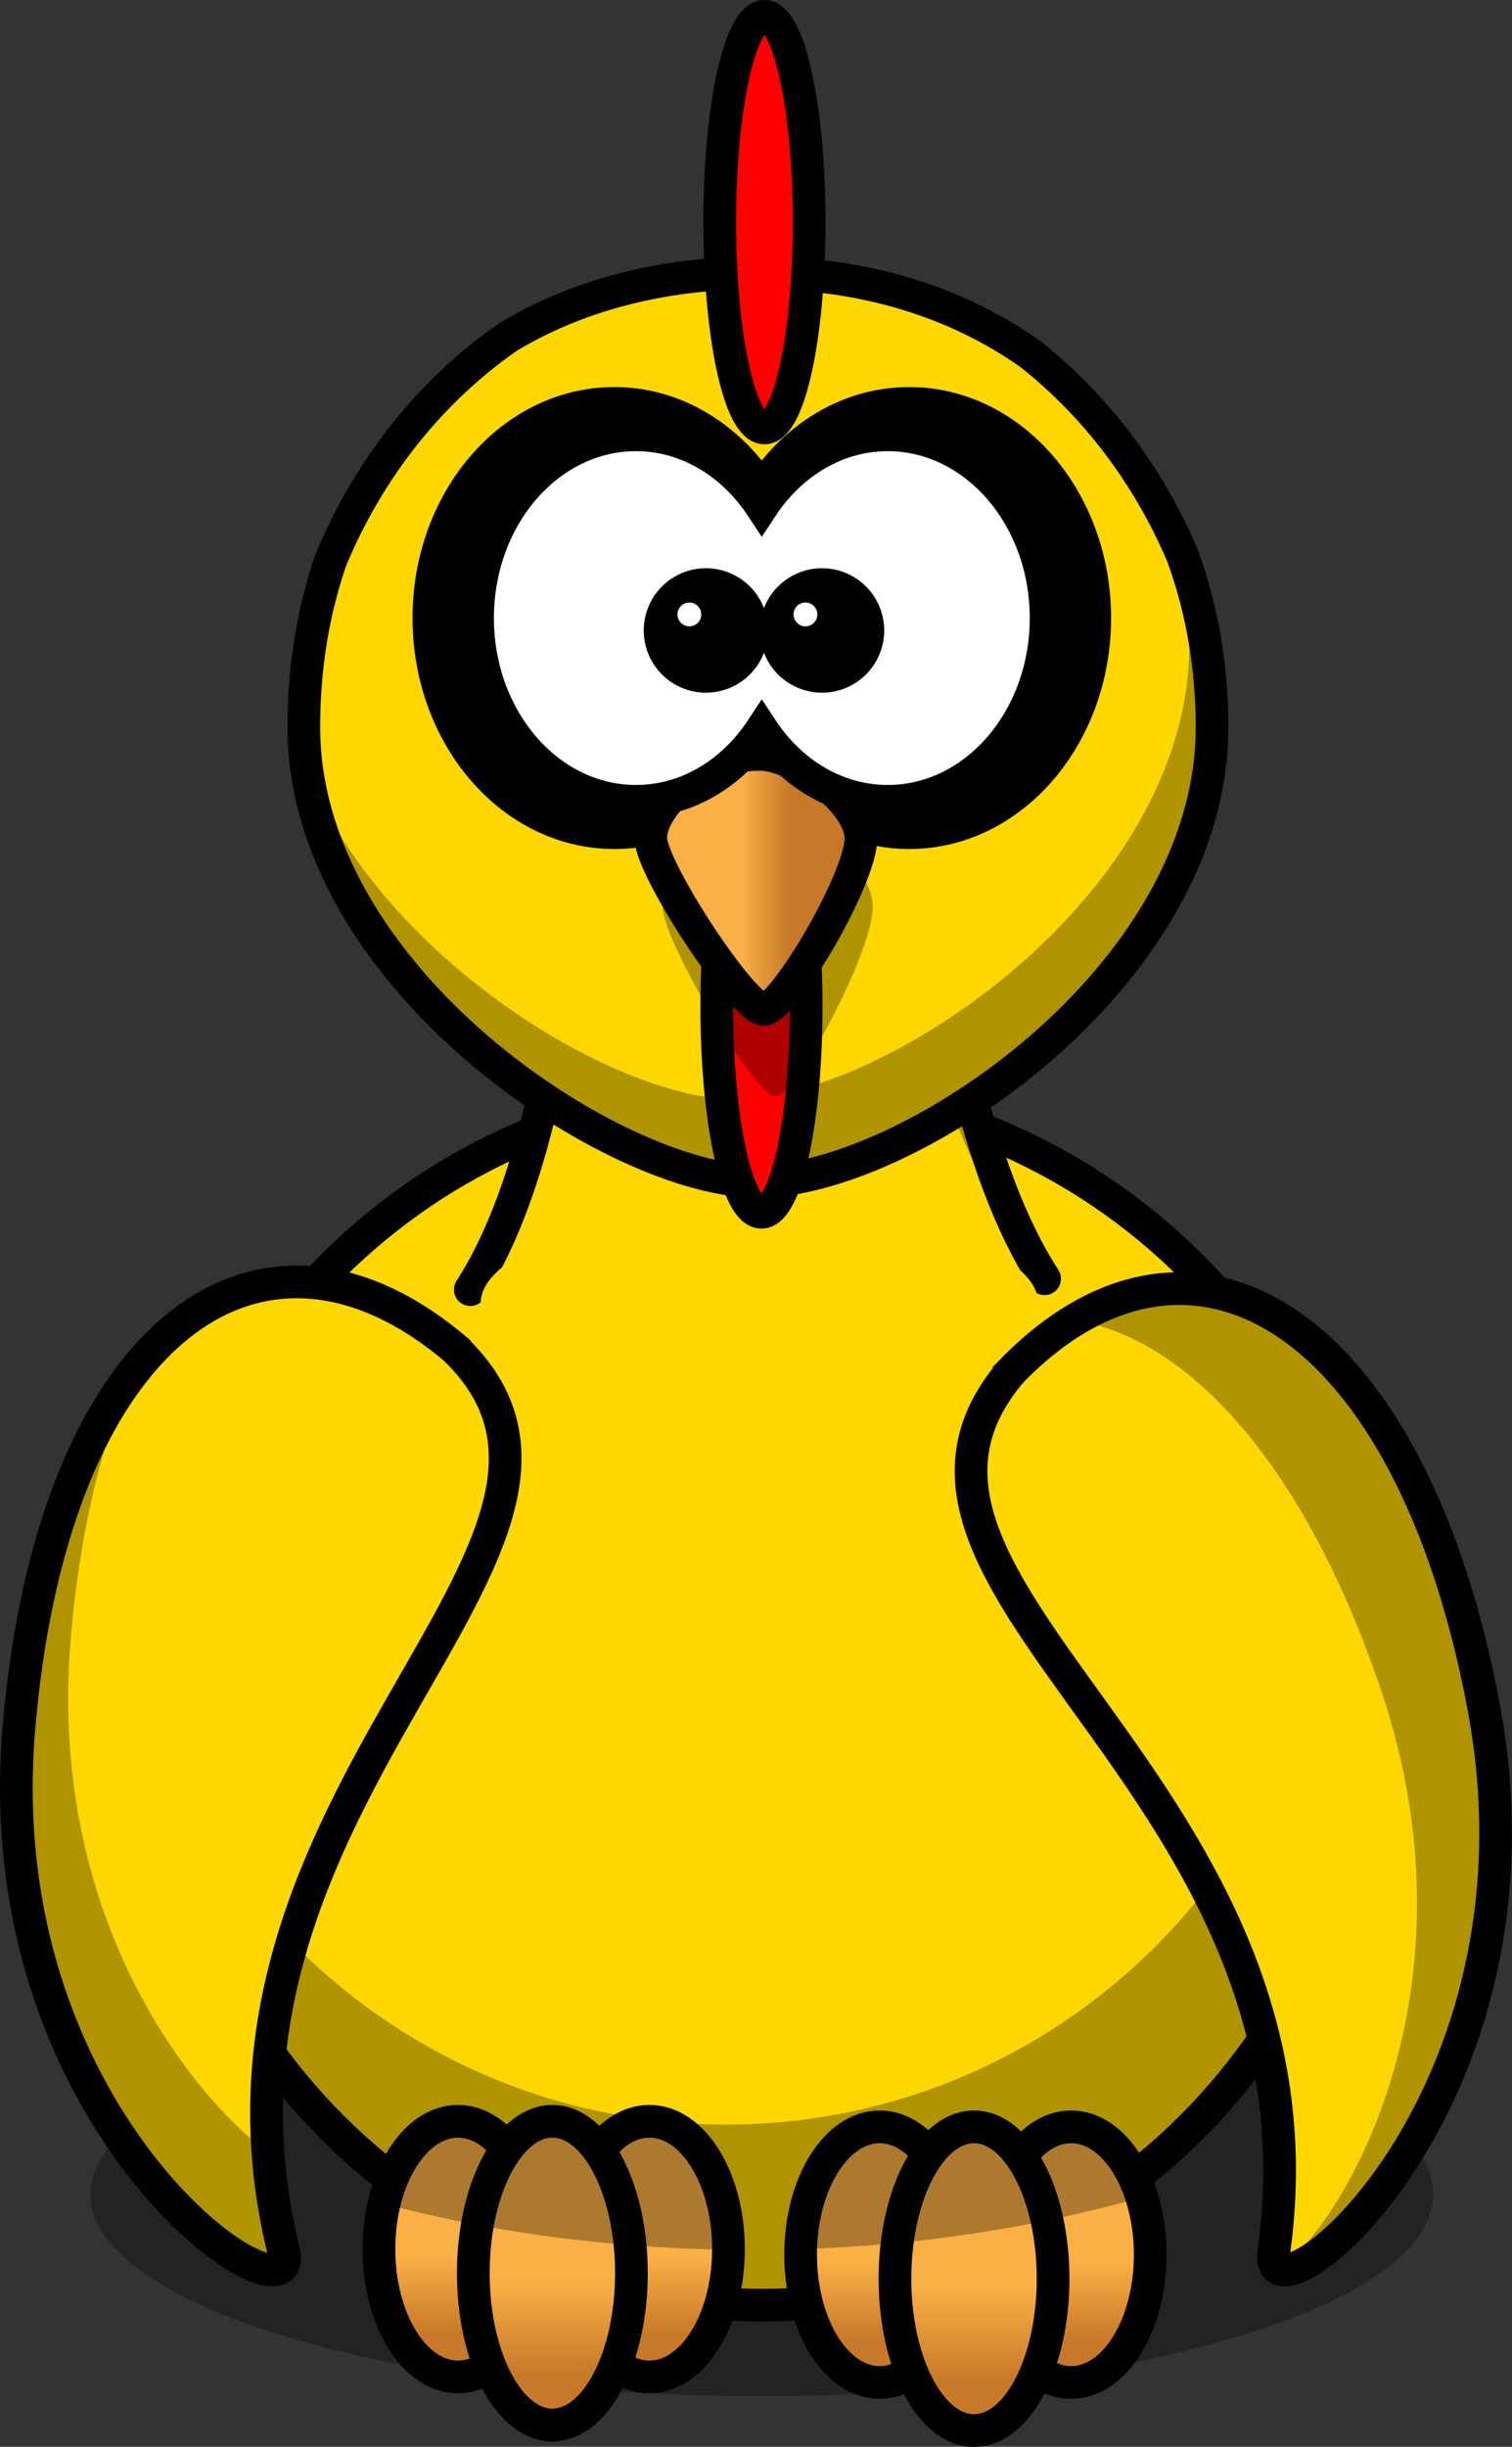
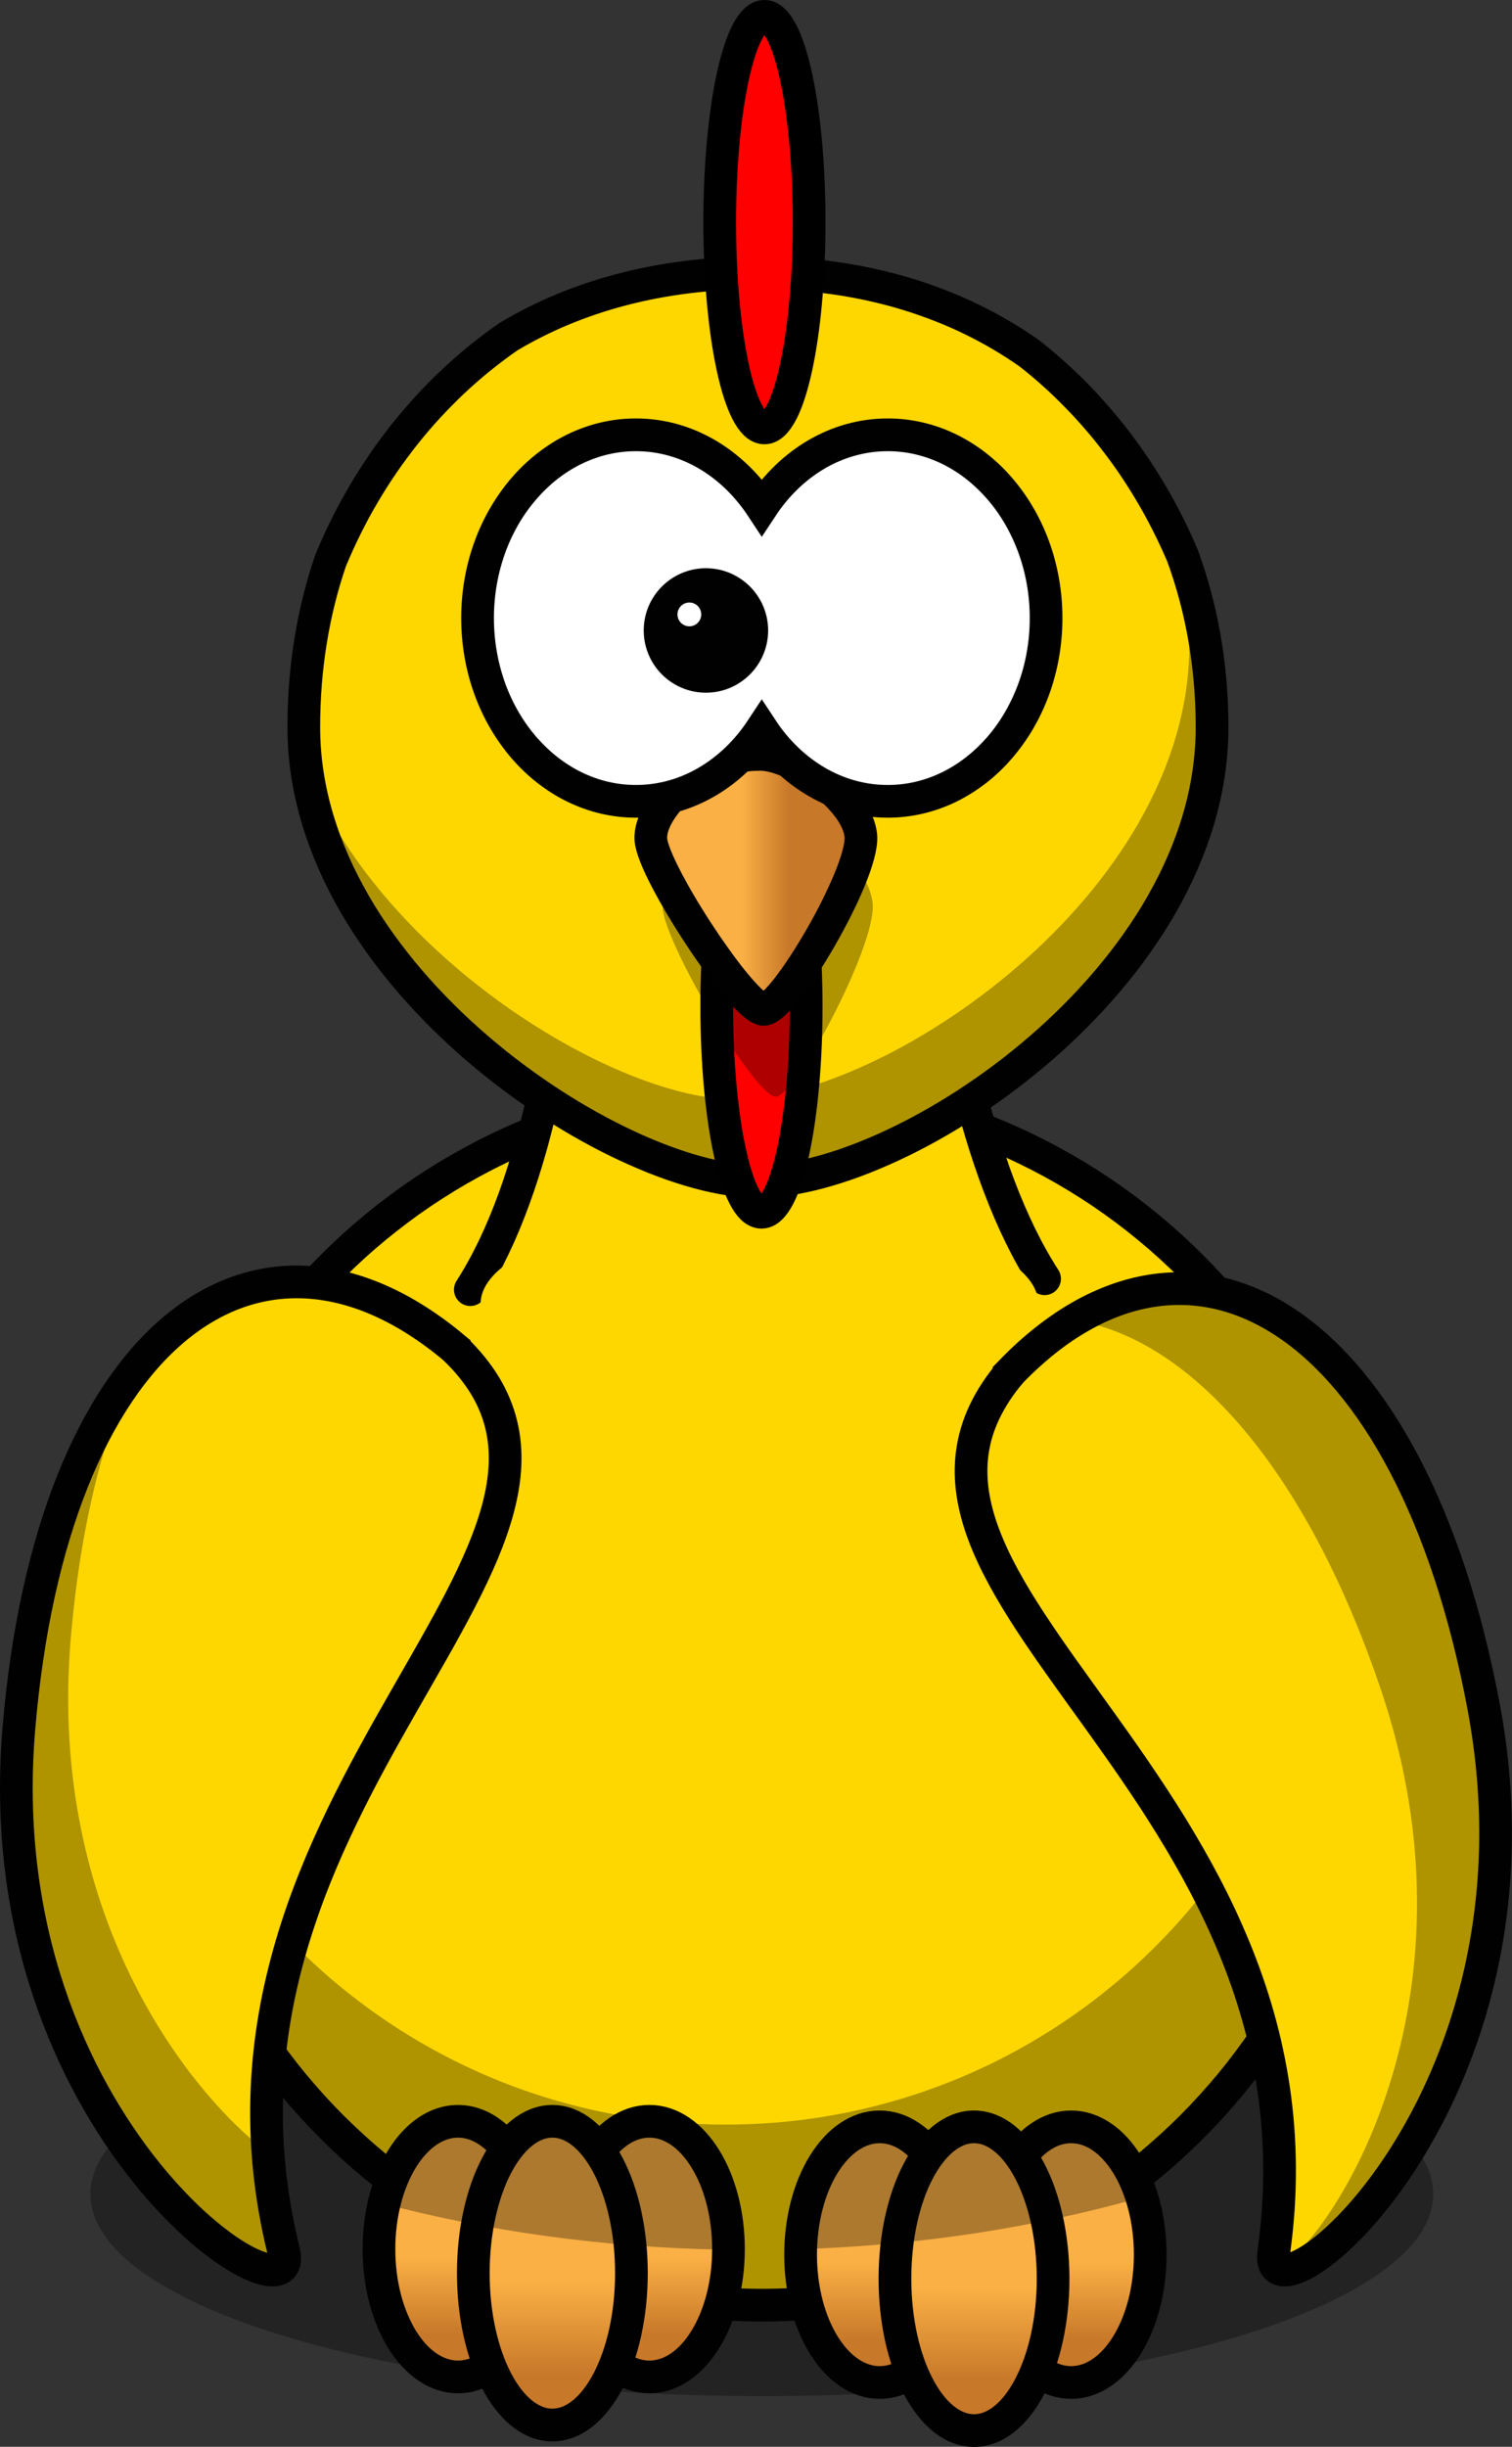
<svg xmlns="http://www.w3.org/2000/svg" version="1.0" viewBox="0 0 184.956 299.161">
  <rect x="0" y="0" width="184.956" height="299.161" fill="#333333" stroke="none" />
  <defs>
    <linearGradient id="a" y2="277.87" gradientUnits="userSpaceOnUse" x2="398.81" gradientTransform="matrix(1.781 0 0 -1.706 -203.83 1063.5)" y1="283.48" x1="398.81">
      <stop offset="0" stop-color="#fbb045" />
      <stop offset="1" stop-color="#c77829" />
    </linearGradient>
    <linearGradient id="b" y2="277.87" gradientUnits="userSpaceOnUse" x2="405.03" gradientTransform="matrix(1.781 0 0 -1.706 -238.33 1063.5)" y1="283.48" x1="405.03">
      <stop offset="0" stop-color="#fbb045" />
      <stop offset="1" stop-color="#c77829" />
    </linearGradient>
    <linearGradient id="c" y2="274.98" gradientUnits="userSpaceOnUse" x2="401.96" gradientTransform="matrix(1.781 0 0 -1.706 -221.33 1063.5)" y1="281.64" x1="401.96">
      <stop offset="0" stop-color="#fbb045" />
      <stop offset="1" stop-color="#c77829" />
    </linearGradient>
    <linearGradient id="d" y2="278.27" gradientUnits="userSpaceOnUse" x2="369.85" gradientTransform="matrix(1.781 0 0 -1.706 -203.83 1063.5)" y1="283.87" x1="369.85">
      <stop offset="0" stop-color="#fbb045" />
      <stop offset="1" stop-color="#c77829" />
    </linearGradient>
    <linearGradient id="e" y2="278.27" gradientUnits="userSpaceOnUse" x2="376.07" gradientTransform="matrix(1.781 0 0 -1.706 -238.33 1063.5)" y1="283.87" x1="376.07">
      <stop offset="0" stop-color="#fbb045" />
      <stop offset="1" stop-color="#c77829" />
    </linearGradient>
    <linearGradient id="f" y2="275.38" gradientUnits="userSpaceOnUse" x2="373" gradientTransform="matrix(1.781 0 0 -1.706 -221.33 1063.5)" y1="282.04" x1="373">
      <stop offset="0" stop-color="#fbb045" />
      <stop offset="1" stop-color="#c77829" />
    </linearGradient>
  </defs>
  <g transform="translate(-158.81 -125.25)">
    <path d="M334.13 393.51c0 13.644-36.77 24.703-82.13 24.703-45.358 0-82.13-11.06-82.13-24.703s36.771-24.703 82.13-24.703c45.361 0 82.13 11.06 82.13 24.703z" fill-opacity=".314" fill="#010101" />
    <path d="M326.35 332.72c.012 41.071-33.279 74.372-74.349 74.372-41.071 0-74.362-33.301-74.349-74.372-.013-41.07 33.278-74.371 74.349-74.371 41.07 0 74.361 33.301 74.349 74.371z" stroke-linejoin="round" stroke="#010101" stroke-width="4" stroke-linecap="round" fill="gold" />
    <path d="M321.85 307.21a76.29 76.29 0 01.085 3.457c0 41.042-33.305 74.347-74.345 74.347-32.081 0-59.454-20.362-69.871-48.851 1.801 39.445 34.396 70.91 74.283 70.91 41.039 0 74.345-33.305 74.345-74.346 0-8.96-1.587-17.559-4.497-25.517z" fill-opacity=".314" fill="#010101" />
    <g stroke-linejoin="round" stroke="#010101" stroke-width="4" stroke-linecap="round">
      <path d="M516.24 578.98c0 8.631-4.331 15.628-9.673 15.628s-9.672-6.997-9.672-15.628 4.33-15.628 9.672-15.628 9.673 6.998 9.673 15.628z" fill="url(#a)" transform="translate(-216.73 -178.06)" />
      <path d="M492.82 578.98c0 8.631-4.331 15.628-9.673 15.628s-9.673-6.997-9.673-15.628 4.331-15.628 9.673-15.628 9.673 6.998 9.673 15.628z" fill="url(#b)" transform="translate(-216.73 -178.06)" />
      <path d="M504.36 581.92c0 10.255-4.33 18.567-9.672 18.567s-9.673-8.313-9.673-18.567 4.331-18.567 9.673-18.567 9.672 8.313 9.672 18.567z" fill="url(#c)" transform="translate(-216.73 -178.06)" />
    </g>
    <g stroke-linejoin="round" stroke="#010101" stroke-width="4" stroke-linecap="round">
      <path d="M464.65 578.3c0 8.631-4.331 15.628-9.673 15.628s-9.672-6.997-9.672-15.628 4.33-15.628 9.672-15.628 9.673 6.997 9.673 15.628z" fill="url(#d)" transform="translate(-216.73 -178.06)" />
      <path d="M441.24 578.3c0 8.631-4.331 15.628-9.673 15.628s-9.672-6.997-9.672-15.628 4.331-15.628 9.672-15.628 9.673 6.997 9.673 15.628z" fill="url(#e)" transform="translate(-216.73 -178.06)" />
      <path d="M452.78 581.24c0 10.255-4.33 18.567-9.672 18.567s-9.672-8.313-9.672-18.567 4.331-18.567 9.672-18.567 9.672 8.313 9.672 18.567z" fill="url(#f)" transform="translate(-216.73 -178.06)" />
    </g>
    <path d="M214.16 385.29c-3.941 0-7.317 3.821-8.824 9.29 12.877 3.444 27.024 5.453 41.893 5.728-.203-8.339-4.441-15.018-9.651-15.018-2.24 0-4.299 1.24-5.938 3.309-1.641-2.068-3.699-3.309-5.939-3.309-2.162 0-4.158 1.157-5.77 3.097-1.613-1.94-3.609-3.097-5.771-3.097zm52.264 0c-5.196 0-9.429 6.646-9.651 14.954 14.853-.479 28.926-2.704 41.701-6.343-1.593-5.102-4.857-8.611-8.633-8.611-2.24 0-4.298 1.24-5.938 3.309-1.641-2.068-3.699-3.309-5.939-3.309-2.162 0-4.158 1.157-5.77 3.097-1.611-1.94-3.608-3.097-5.77-3.097z" fill-opacity=".314" fill="#010101" />
    <path d="M282.5 292.945c-22.494 26.425 40.112 50.662 32.127 107.69-1.476 10.542 34.785-18.297 25.657-66.792-8.878-47.16-35.626-63.714-57.784-40.899z" stroke="#010101" stroke-width="4" fill="gold" />
    <path d="M290.979 286.22c-.243.139-.482.292-.726.44 13.956 2.222 28.2 17.711 37.506 45.271 12.372 36.637-4.55 65.2-12.45 70.722 4.907 2.295 33.164-25.362 24.987-68.81-7.767-41.266-29.233-59.094-49.317-47.624z" fill-opacity=".314" fill="#010101" />
    <path d="M214.374 290.068c25.097 23.967-34.68 54.525-20.861 110.427 2.554 10.333-36.485-14.617-32.402-63.793 3.972-47.825 28.872-67.046 53.263-46.635z" stroke="#010101" stroke-width="4" fill="gold" />
    <path d="M174.154 295.104c-6.682 9.294-11.442 23.641-12.996 42.359-4.083 49.177 34.95 74.13 32.397 63.798a71.482 71.482 0 01-1.983-12.803c-10.51-8.03-26.835-29.991-24.12-62.683 1.006-12.12 3.356-22.405 6.702-30.671z" fill-opacity=".314" fill="#010101" />
    <path d="M216.34 282.93c16.63-25.727 13.575-87.379 13.575-87.379l40.726-2.218s-1.019 62.097 15.95 88.267" stroke-linejoin="round" stroke="#010101" stroke-width="4" stroke-linecap="round" fill="gold" />
    <ellipse cx="468.44" cy="462.7" rx="34.108" transform="translate(-216.73 -178.06)" ry="11.539" fill="gold" />
-     <path d="M270.63 193.33l-11.645.636-29.081 1.591s.164 3.295.213 8.527c8.932 5.604 17.933 8.867 24.244 8.867 2.259 0 4.823-.389 7.572-1.125 4.199 22.631 11.992 54.534 24.456 69.574l-.679.232.87-.021c-11.68-18.012-14.82-53.047-15.654-73.137a385.518 385.518 0 01-.212-6.215 274.145 274.145 0 01-.063-3.924 223.698 223.698 0 01-.021-3.924c.002-.708 0-1.081 0-1.081z" fill-opacity=".314" fill="#010101" />
    <path d="M284.75 168.47c-8.836-6.217-20.052-9.864-33.225-9.864-11.985 0-22.209 2.85-30.503 7.799-9.486 6.557-17.105 16.083-21.778 27.396-2.153 6.305-3.271 13.17-3.271 20.357 0 30.663 38.096 55.552 55.552 55.552 18.135 0 55.552-24.889 55.552-55.552 0-7.406-1.242-14.472-3.599-20.934-4.212-9.928-10.7-18.452-18.728-24.754z" stroke-linejoin="round" stroke="#010101" stroke-width="4" stroke-linecap="round" fill="gold" />
    <path d="M302.51 187.74c1.191 5.181 1.782 10.672 1.782 16.375 0 30.663-37.418 55.553-55.552 55.553-14.055 0-41.471-16.125-51.629-38.414 5.169 27.318 38.807 48.447 54.896 48.447 18.133 0 55.552-24.89 55.552-55.552 0-9.558-1.639-18.553-5.049-26.409z" fill-opacity=".314" fill="#010101" />
    <path d="M257.425 248.306c0 13.895-2.449 25.16-5.47 25.16s-5.469-11.265-5.469-25.16 2.449-25.159 5.47-25.159 5.469 11.264 5.469 25.16z" stroke="#000" stroke-width="4" fill="red" />
    <g>
-       <path d="M233.96 174.574c-12.521 0-22.688 11.756-22.688 26.242 0 14.485 10.167 26.241 22.688 26.241 7.355 0 13.885-4.063 18.029-10.353 4.145 6.293 10.687 10.353 18.047 10.353 12.519 0 22.688-11.756 22.688-26.241 0-14.486-10.169-26.242-22.688-26.242-7.358 0-13.902 4.061-18.047 10.353-4.144-6.286-10.673-10.353-18.029-10.353z" stroke="#010101" stroke-width="4" stroke-linecap="round" />
      <g transform="translate(0 64.904)">
        <path d="M252.86 159.85c-6.354 0-13.261 7.066-12.985 11.528.275 4.462 11.328 23.057 13.814 23.057s12.156-18.223 11.881-23.428c-.277-5.208-8.565-11.53-12.71-11.157z" fill-opacity=".314" fill="#010101" />
        <linearGradient id="g" y2="-128" gradientUnits="userSpaceOnUse" x2="443.74" gradientTransform="matrix(.641 0 0 -.778 -29.097 68.572)" y1="-128" x1="434.69">
          <stop offset="0" stop-color="#fbb045" />
          <stop offset="1" stop-color="#c77829" />
        </linearGradient>
        <path d="M251.41 152.59c-6.354 0-13.262 6.368-12.984 10.389.275 4.021 11.328 20.778 13.813 20.778 2.488 0 12.157-16.422 11.881-21.113-.276-4.692-8.564-10.389-12.71-10.054z" stroke="#010101" stroke-width="4" fill="url(#g)" />
      </g>
      <path d="M236.6 178.414c-10.689 0-19.371 10.037-19.371 22.405s8.682 22.405 19.371 22.405c6.281 0 11.855-3.47 15.394-8.839 3.539 5.374 9.125 8.839 15.409 8.839 10.688 0 19.371-10.037 19.371-22.405s-8.683-22.405-19.371-22.405c-6.283 0-11.87 3.467-15.409 8.839-3.538-5.367-9.114-8.839-15.394-8.839z" stroke="#010101" stroke-width="4" stroke-linecap="round" fill="#fff" />
      <path d="M250.77 202.334a5.607 5.607 0 11-11.214 0 5.607 5.607 0 0111.214 0z" stroke="#010101" stroke-width="4" stroke-linecap="round" fill="#010101" />
      <path d="M244.59 200.374a1.453 1.453 0 11-2.908 0 1.454 1.454 0 112.908 0z" fill="#fff" />
      <g>
-         <path d="M264.97 202.334a5.607 5.607 0 11-11.214 0 5.607 5.607 0 0111.214 0z" stroke="#010101" stroke-width="4" stroke-linecap="round" fill="#010101" />
-         <path d="M258.79 200.374a1.453 1.453 0 11-2.908 0 1.454 1.454 0 112.908 0z" fill="#fff" />
+         <path d="M258.79 200.374z" fill="#fff" />
      </g>
    </g>
    <path d="M257.79 152.41c0 13.895-2.449 25.159-5.47 25.159s-5.469-11.264-5.469-25.159 2.449-25.159 5.47-25.159 5.469 11.264 5.469 25.159z" stroke="#000" stroke-width="4" fill="red" />
  </g>
</svg>